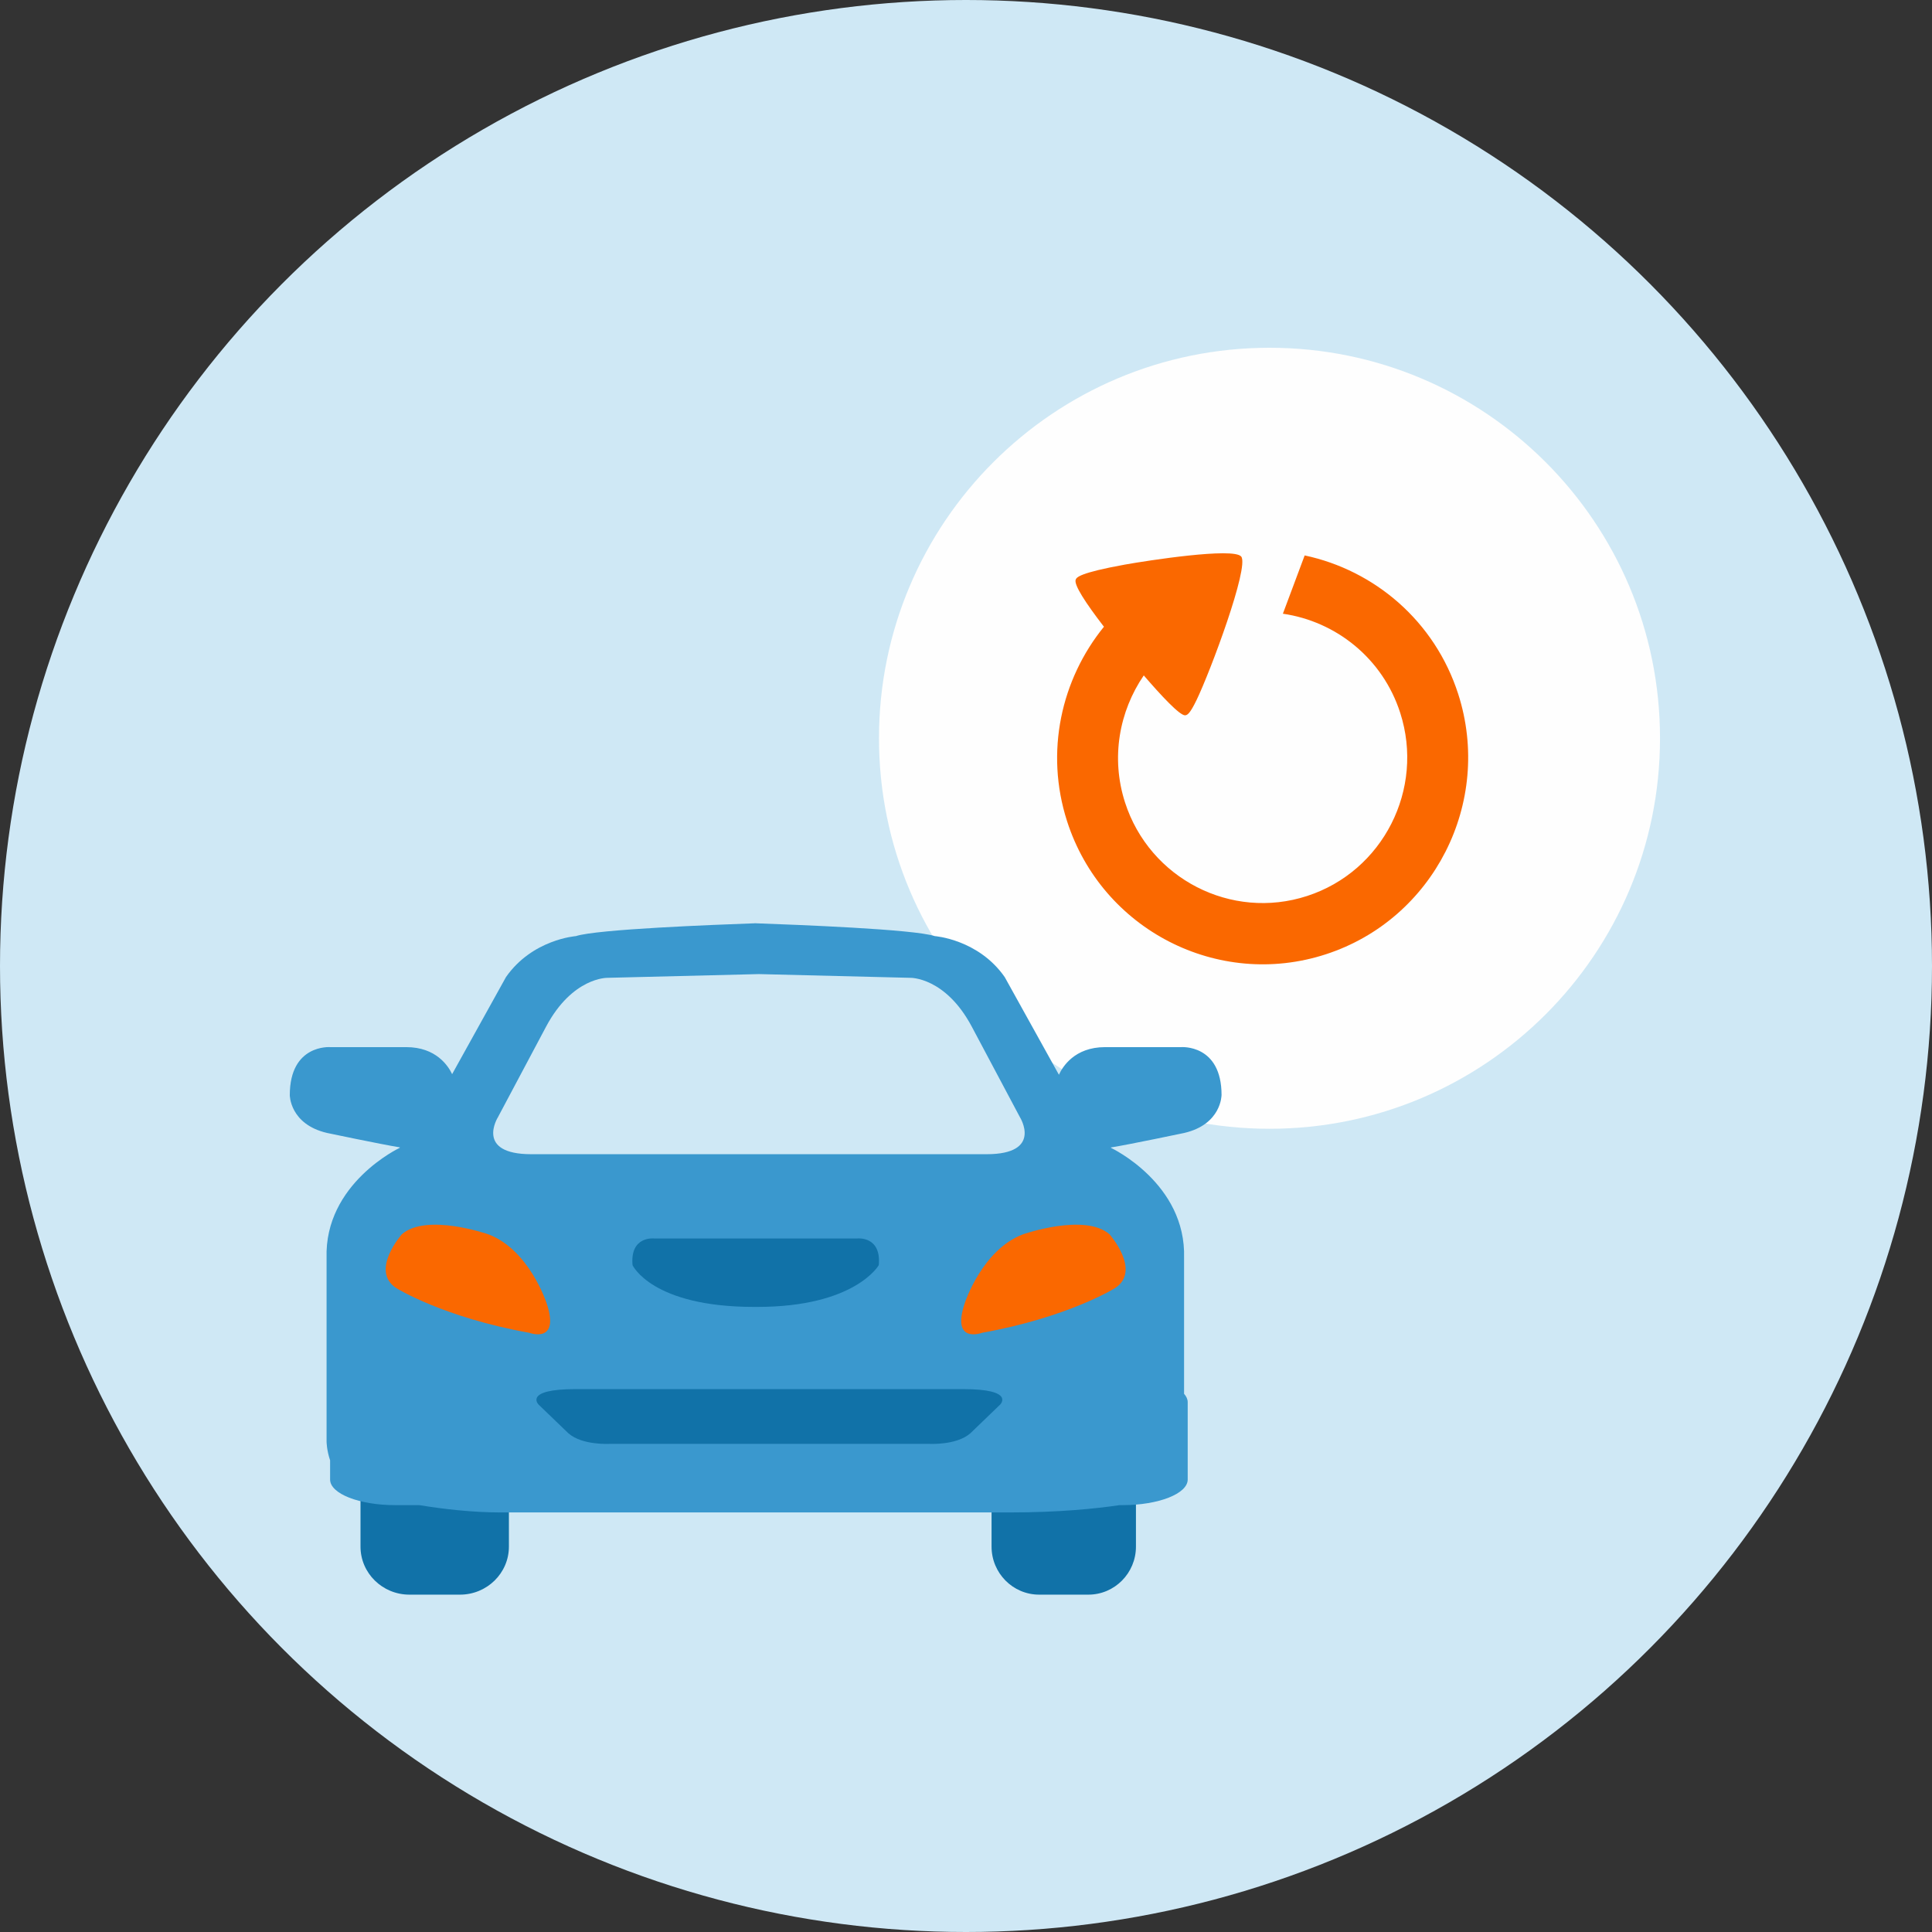
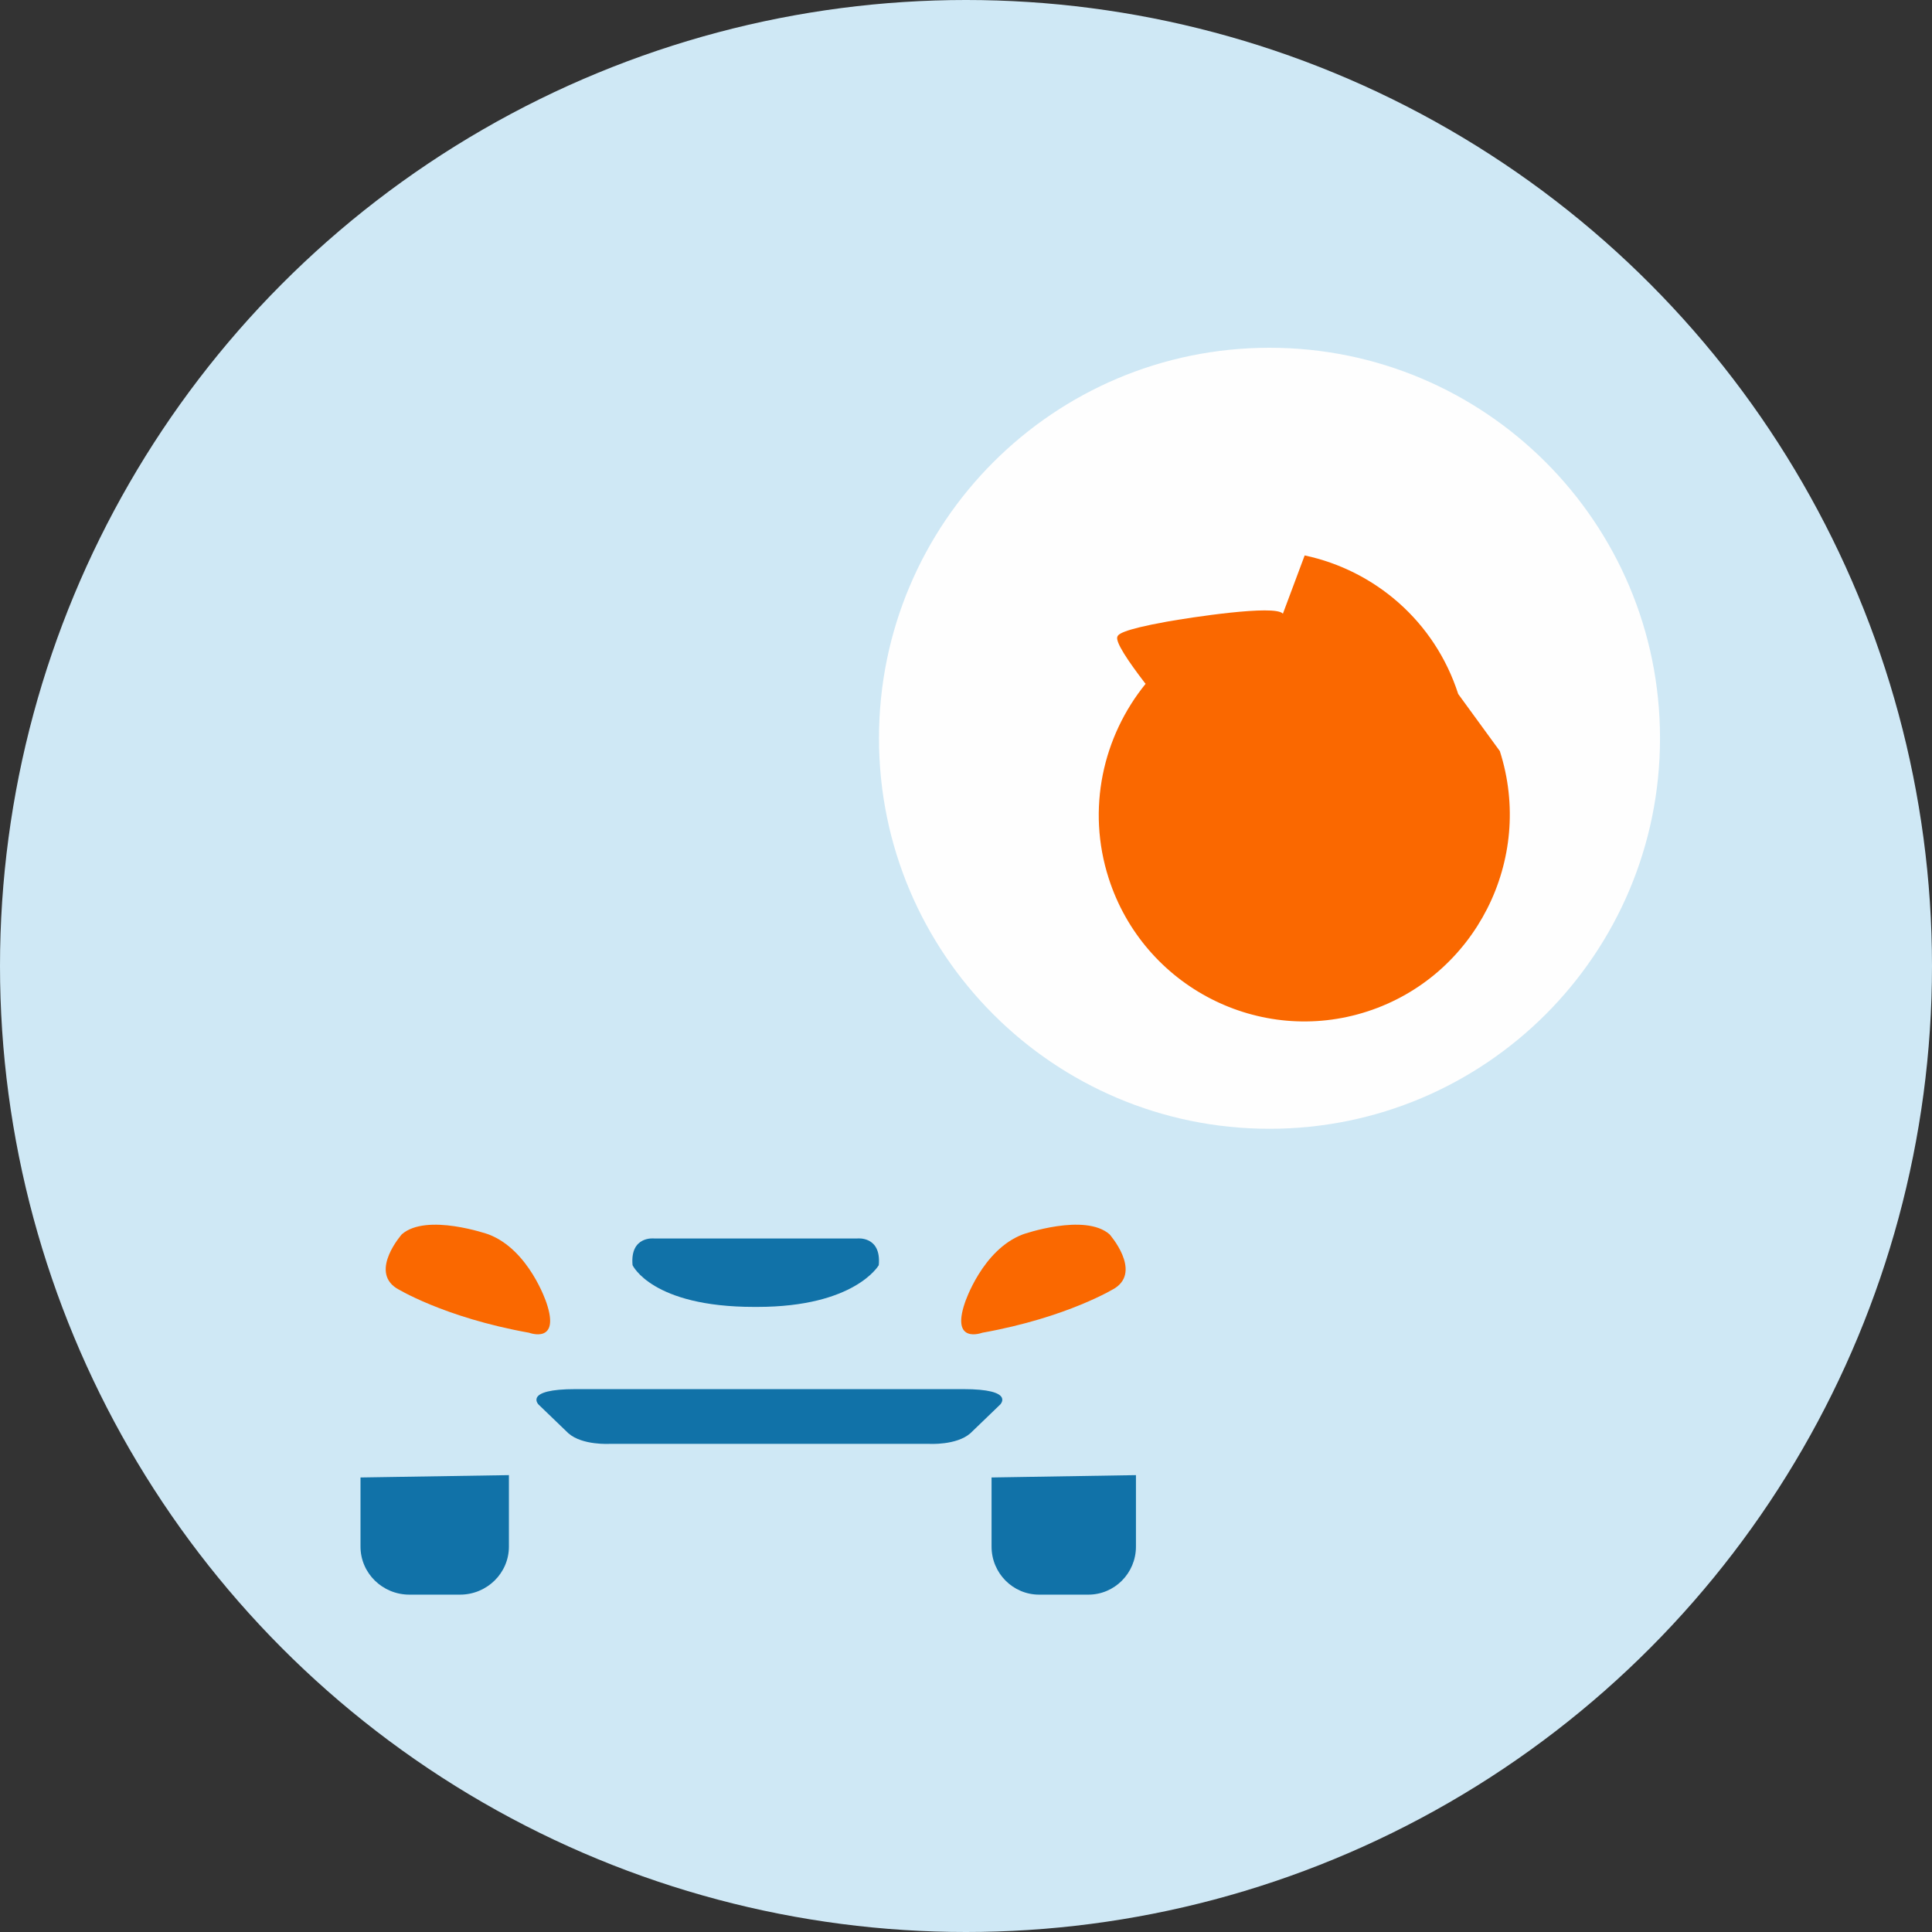
<svg xmlns="http://www.w3.org/2000/svg" viewBox="0 0 200 200">
  <rect x="0" y="0" width="200" height="200" fill="#333333" stroke="none" />
  <circle cx="100" cy="100" fill="#cfe8f5" r="100" />
  <path d="m171.844 76.426c0 22.326-18.099 40.425-40.426 40.425s-40.426-18.099-40.426-40.425c0-22.326 18.099-40.426 40.426-40.426s40.426 18.099 40.426 40.426" fill="#fefefe" />
  <path d="m102.646 152.947v7.157c0 2.746 2.205 4.973 4.927 4.973h5.093c2.721 0 4.927-2.227 4.927-4.973v-7.399z" fill="#1172a8" />
  <path d="m37.319 152.947v7.157c0 2.746 2.267 4.973 5.064 4.973h5.235c2.796 0 5.064-2.227 5.064-4.973v-7.399z" fill="#1172a8" />
-   <path d="m102.125 119.483h-23.009-.479-.147-.478-23.009c-5.868 0-3.457-3.831-3.457-3.831l4.984-9.374c2.734-5.134 6.351-5.054 6.351-5.054l15.683-.387 15.684.387s3.617-.081 6.351 5.054l4.984 9.374s2.411 3.831-3.457 3.831m24.329-6.113c0-5.299-4.18-4.972-4.18-4.972h-7.879c-3.171 0-4.413 2.058-4.777 2.861l-5.613-10.115c-2.733-3.913-7.235-4.238-7.235-4.238-2.185-.718-14.337-1.174-18.525-1.327l.001-.005c-.016.002-.037.002-.054.003-.017-.001-.038-.001-.054-.003l-.001.005c-4.19.153-16.337.611-18.523 1.327 0 0-4.502.325-7.235 4.238l-5.576 10.05c-.399-.843-1.654-2.796-4.746-2.796h-7.879s-4.18-.326-4.18 4.972c0 0 0 3.015 3.858 3.913 0 0 5.502 1.158 7.546 1.495l-.038.052s-7.798 3.668-7.558 11.411v18.99s.003.873.365 1.94v1.992c0 1.463 3.014 2.649 6.732 2.649h2.507c2.508.409 5.492.755 8.405.755h26.302.147 26.302c5.039 0 8.858-.39 11.329-.755h.323c3.718 0 6.732-1.186 6.732-2.649v-8.011c0-.305-.136-.594-.376-.867v-14.044c.241-7.744-7.557-11.411-7.557-11.411l-.031-.042c1.992-.323 7.607-1.505 7.607-1.505 3.858-.898 3.858-3.913 3.858-3.913" fill="#3a98ce" />
  <path d="m90.971 130.969s-2.447 4.322-12.584 4.322h-.32c-10.609 0-12.585-4.322-12.585-4.322-.278-3.047 2.226-2.763 2.226-2.763h10.359.32 10.359s2.503-.284 2.225 2.763" fill="#1172a8" />
  <path d="m114.859 127.776s3.328 3.759.576 5.565c0 0-4.863 3.036-13.759 4.626 0 0-3.264 1.229-1.791-3.107 0 0 1.792-5.494 6.016-7.084 0 0 6.399-2.24 8.958 0" fill="#fa6800" />
  <path d="m41.595 127.776s-3.328 3.759-.576 5.565c0 0 4.863 3.036 13.758 4.626 0 0 3.264 1.229 1.791-3.107 0 0-1.792-5.494-6.016-7.084 0 0-6.398-2.24-8.958 0" fill="#fa6800" />
  <path d="m99.705 143.801h-19.994-.132-19.993c-5.423 0-3.839 1.593-3.839 1.593l3.094 2.98c1.448 1.269 4.279 1.092 4.279 1.092h16.459.132 16.46s2.831.177 4.279-1.092l3.093-2.98s1.584-1.593-3.838-1.593" fill="#1172a8" />
-   <path d="m150.952 71.841c-2.431-7.557-8.669-12.809-15.893-14.343l-2.255 6.034c5.485.792 10.33 4.611 12.146 10.26 2.542 7.901-1.783 16.407-9.638 18.96-7.854 2.558-16.312-1.793-18.853-9.694-1.483-4.617-.597-9.42 1.944-13.139 1.763 2.046 3.744 4.185 4.29 4.129.228-.024.487-.163 1.17-1.57 1.434-2.959 5.468-13.783 4.631-14.859l-.009-.009c-.794-.961-9.676.416-12.013.833-4.783.864-5.011 1.338-5.108 1.542-.249.527 1.108 2.54 2.831 4.784l.089.107c-4.426 5.446-6.13 12.958-3.822 20.132 3.608 11.231 15.628 17.412 26.791 13.779 11.162-3.631 17.309-15.72 13.699-26.948" fill="#fa6800" />
+   <path d="m150.952 71.841c-2.431-7.557-8.669-12.809-15.893-14.343l-2.255 6.034l-.009-.009c-.794-.961-9.676.416-12.013.833-4.783.864-5.011 1.338-5.108 1.542-.249.527 1.108 2.54 2.831 4.784l.089.107c-4.426 5.446-6.13 12.958-3.822 20.132 3.608 11.231 15.628 17.412 26.791 13.779 11.162-3.631 17.309-15.72 13.699-26.948" fill="#fa6800" />
</svg>